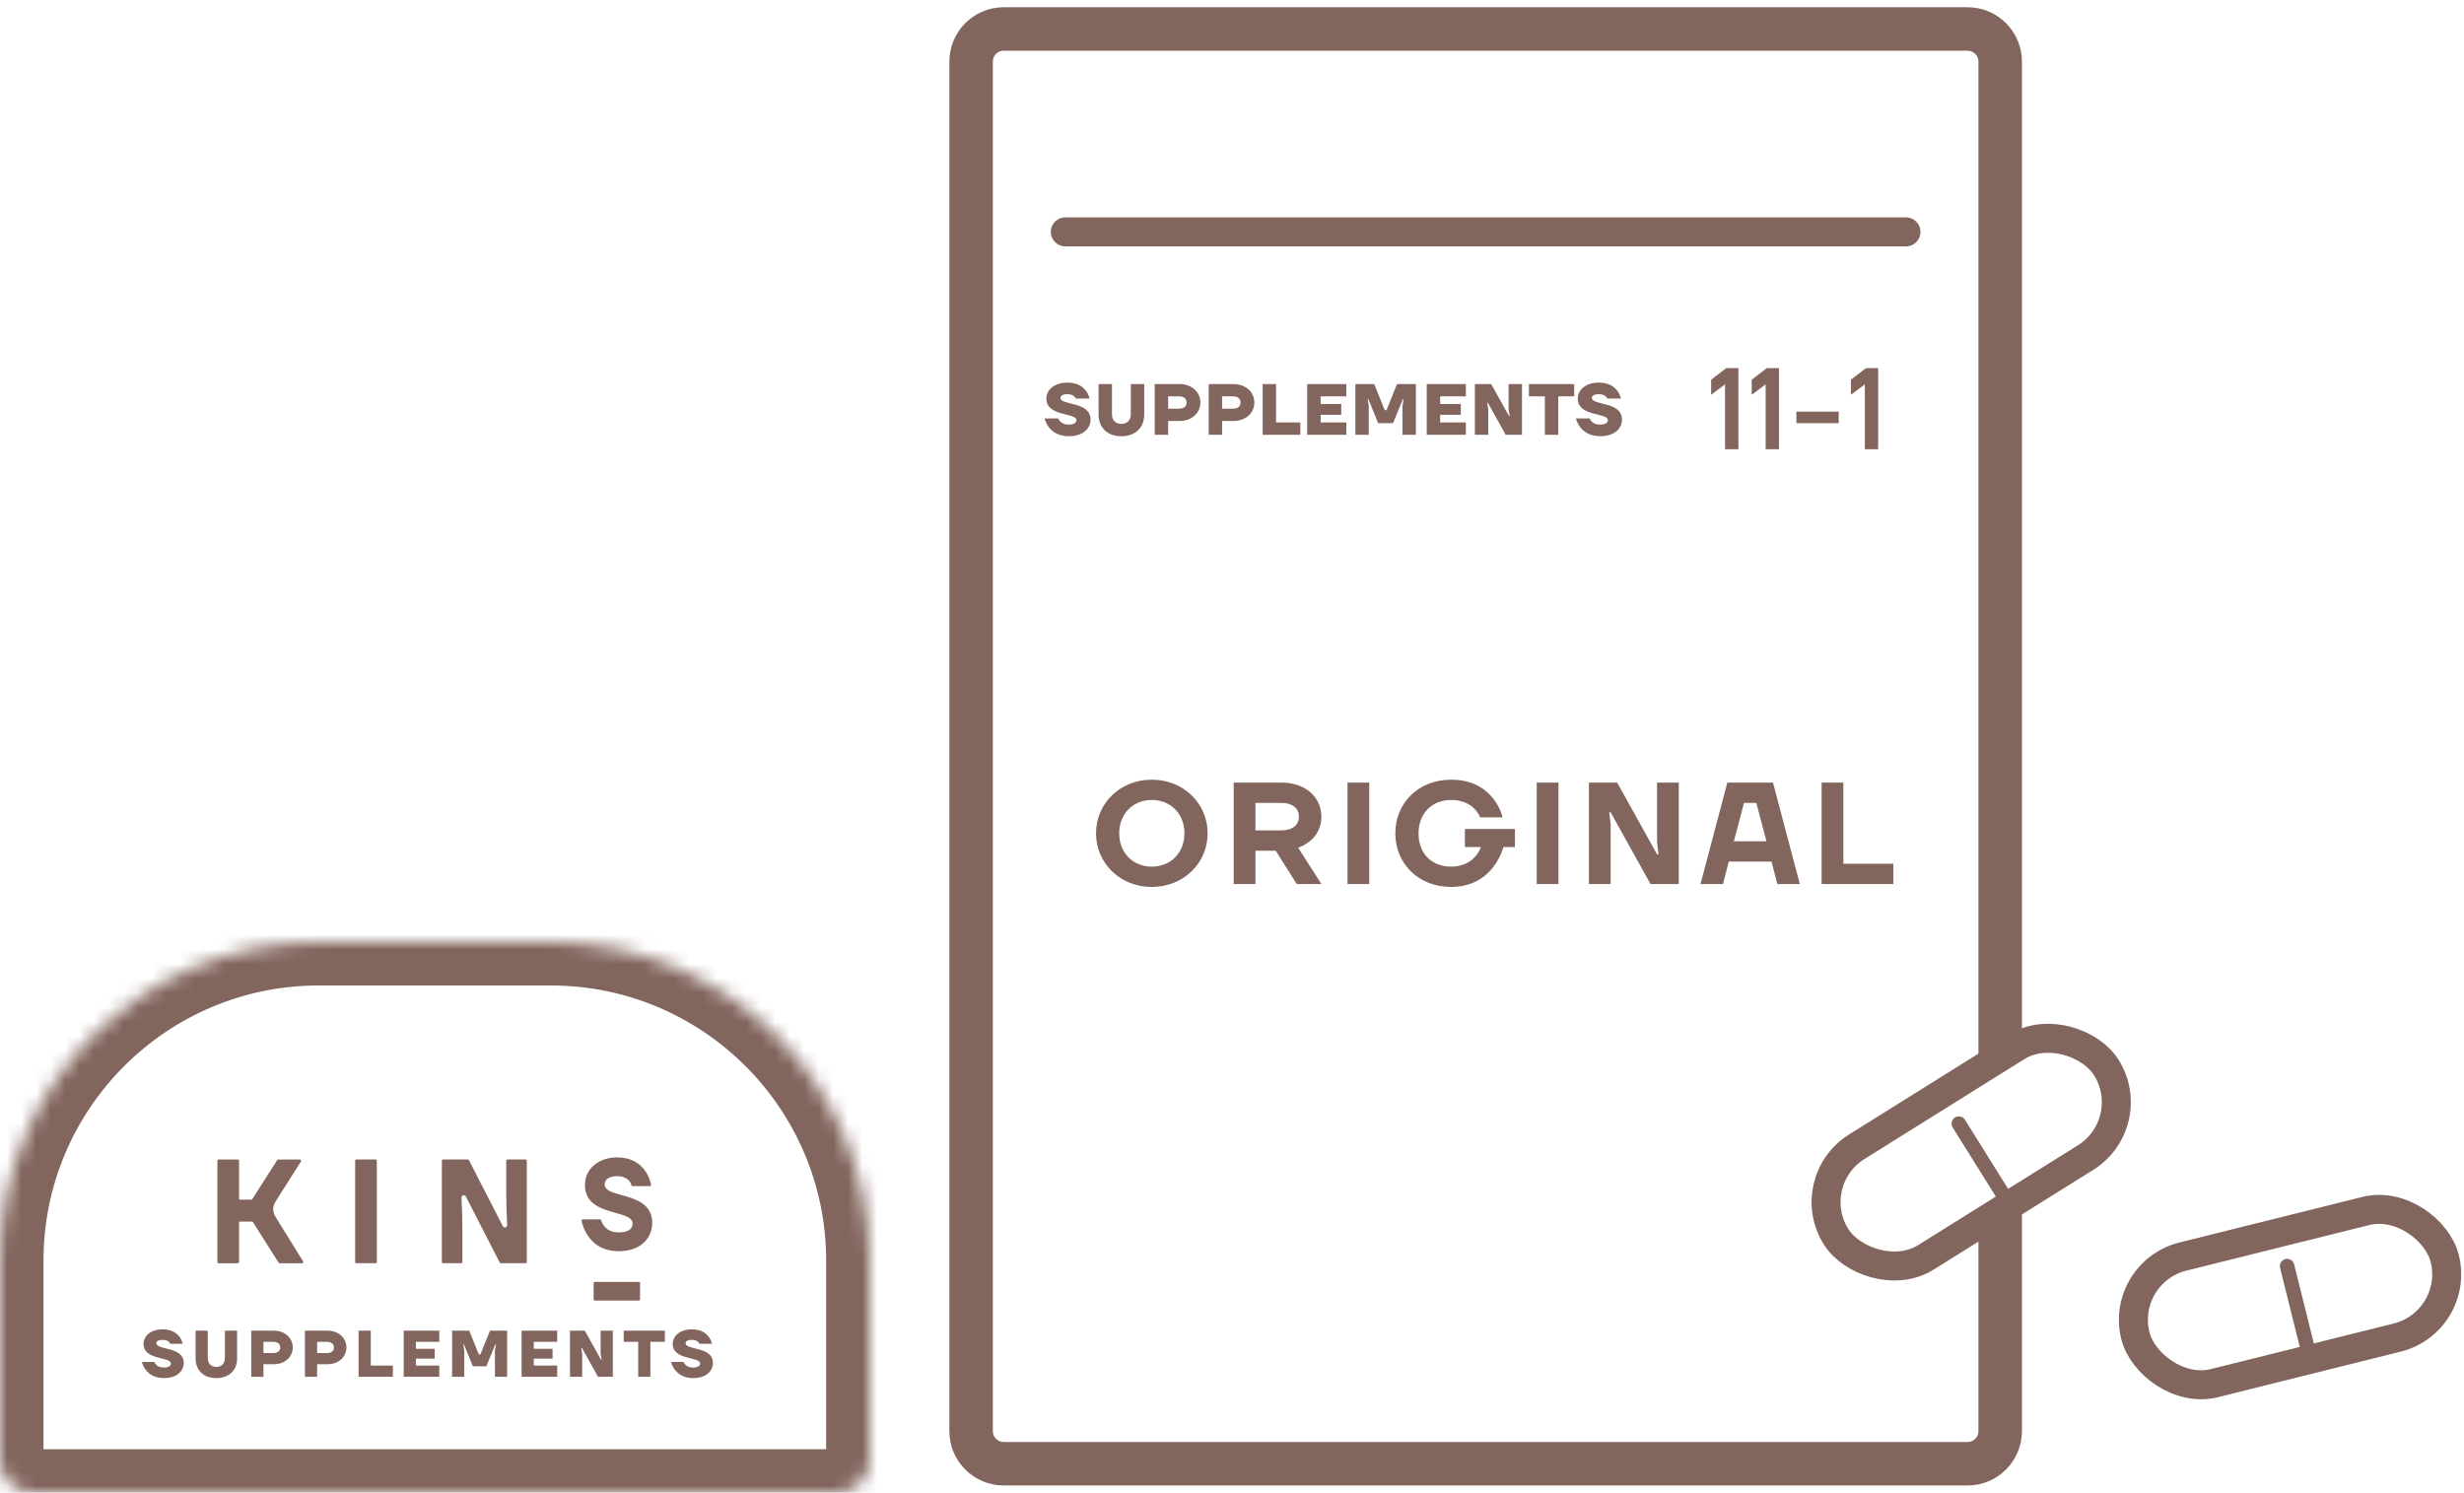
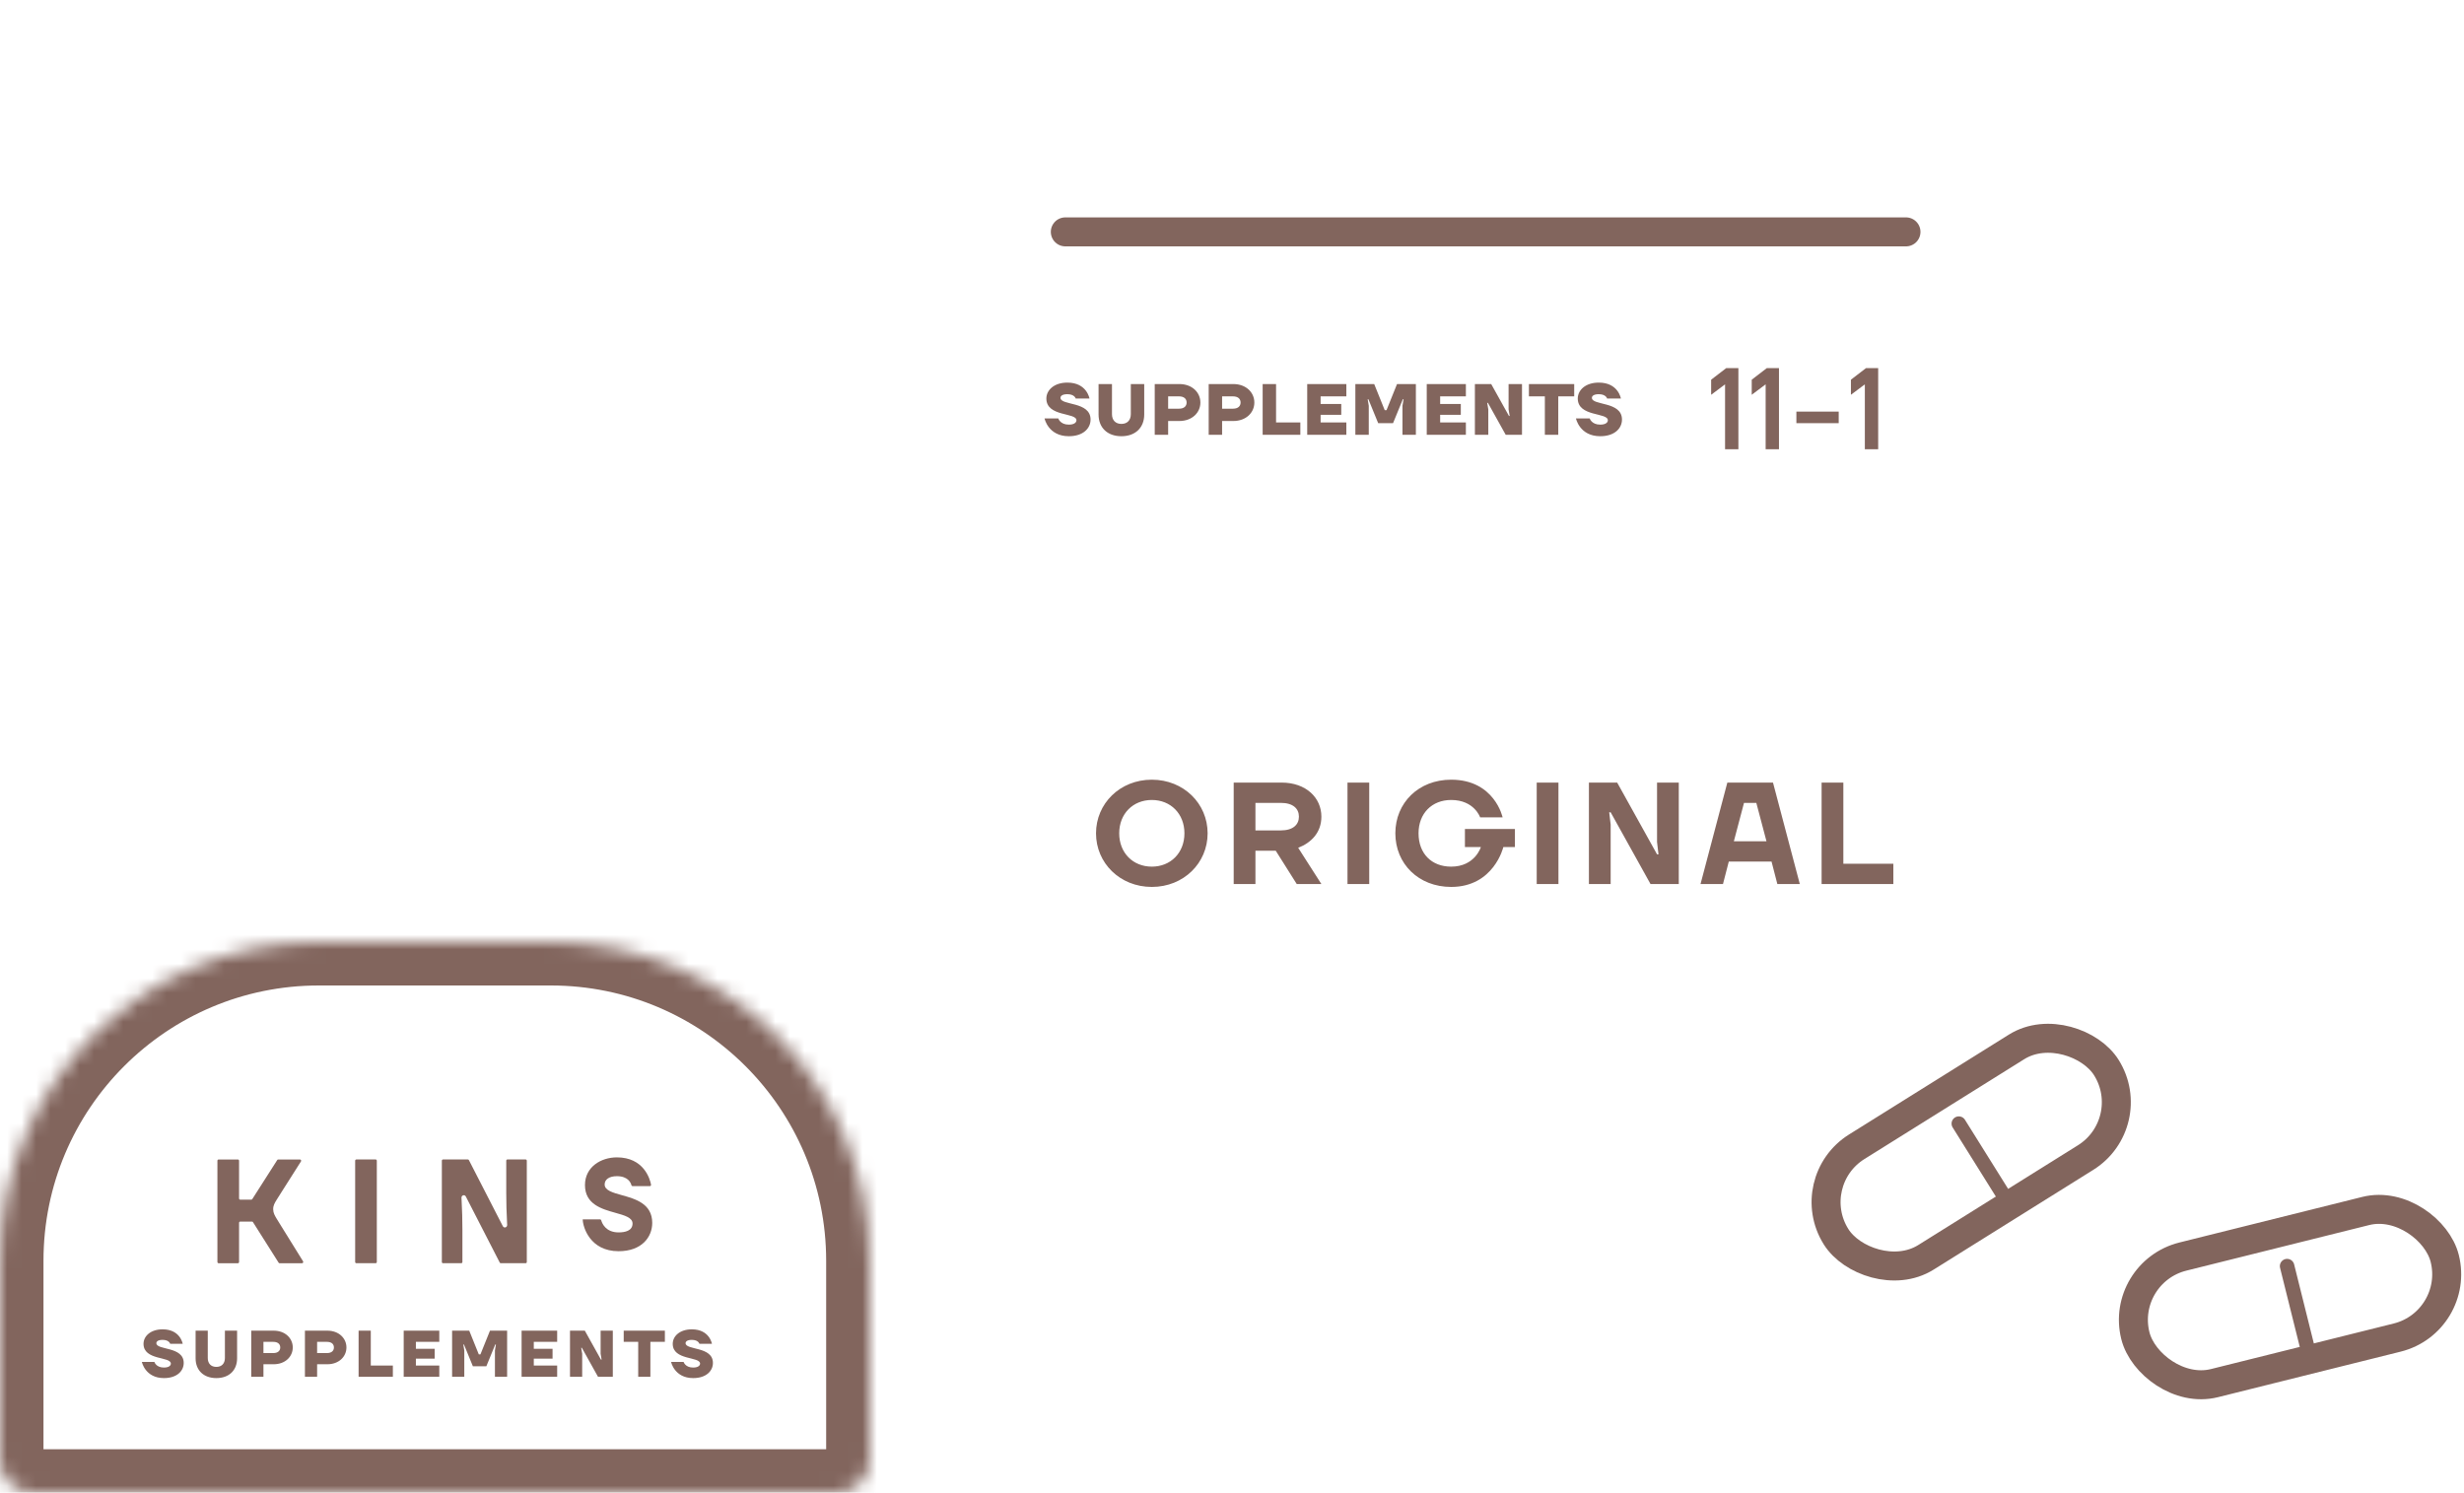
<svg xmlns="http://www.w3.org/2000/svg" width="170" height="103" viewBox="0 0 170 103" fill="none">
  <mask id="path-1-inside-1_2778_2927" fill="white">
    <path d="M0 87C0 74.85 9.85 65 22 65H38C50.15 65 60 74.85 60 87V100.751C60 101.993 58.993 103 57.751 103H2.249C1.007 103 0 101.993 0 100.751V87Z" />
  </mask>
  <path d="M0 87C0 74.85 9.85 65 22 65H38C50.15 65 60 74.85 60 87V100.751C60 101.993 58.993 103 57.751 103H2.249C1.007 103 0 101.993 0 100.751V87Z" stroke="#82655D" stroke-width="6" mask="url(#path-1-inside-1_2778_2927)" />
  <mask id="path-2-inside-2_2778_2927" fill="white">
    <rect x="10" y="62" width="39" height="8" rx="2.249" />
  </mask>
-   <rect x="10" y="62" width="39" height="8" rx="2.249" fill="#EDE3DD" stroke="#82655D" stroke-width="6" mask="url(#path-2-inside-2_2778_2927)" />
  <mask id="path-3-inside-3_2778_2927" fill="white">
-     <rect x="7" y="54" width="45" height="11" rx="2.249" />
-   </mask>
-   <rect x="7" y="54" width="45" height="11" rx="2.249" stroke="#82655D" stroke-width="6" mask="url(#path-3-inside-3_2778_2927)" />
+     </mask>
  <path d="M24.584 87.164H25.918C25.962 87.164 25.998 87.126 25.998 87.078V80.093C25.998 80.045 25.962 80.006 25.918 80.006H24.584C24.54 80.006 24.504 80.045 24.504 80.093V87.078C24.504 87.126 24.54 87.164 24.584 87.164Z" fill="#82655D" />
  <path d="M34.692 84.609L32.351 80.05C32.337 80.023 32.311 80.006 32.283 80.006H30.563C30.52 80.006 30.485 80.044 30.485 80.091V87.08C30.485 87.127 30.52 87.164 30.563 87.164H31.825C31.868 87.164 31.903 87.127 31.903 87.08V84.849C31.903 84.173 31.885 83.497 31.848 82.822L31.839 82.656C31.829 82.472 32.056 82.401 32.139 82.562L34.48 87.121C34.494 87.148 34.52 87.164 34.549 87.164H36.268C36.311 87.164 36.346 87.127 36.346 87.08V80.091C36.346 80.044 36.311 80.006 36.268 80.006H35.006C34.963 80.006 34.928 80.044 34.928 80.091V82.322C34.928 82.998 34.947 83.674 34.983 84.348L34.992 84.514C35.002 84.698 34.775 84.769 34.692 84.609Z" fill="#82655D" />
-   <path d="M42.902 82.468C42.266 82.291 41.717 82.138 41.717 81.73C41.717 81.378 42.041 81.159 42.561 81.159C43.321 81.159 43.52 81.603 43.564 81.782C43.573 81.819 43.605 81.844 43.64 81.844H44.838C44.889 81.844 44.927 81.794 44.917 81.74C44.84 81.327 44.404 79.861 42.561 79.861C41.467 79.861 40.359 80.518 40.359 81.772C40.359 83.1 41.522 83.425 42.457 83.686C43.093 83.864 43.642 84.017 43.642 84.425C43.642 84.932 43.119 85.038 42.679 85.038C41.792 85.038 41.538 84.414 41.48 84.2C41.47 84.163 41.438 84.14 41.404 84.14H40.204C40.153 84.14 40.115 84.189 40.125 84.243C40.213 84.686 40.719 86.336 42.679 86.336C44.283 86.336 45 85.355 45 84.382C45 83.054 43.837 82.729 42.902 82.468Z" fill="#82655D" />
-   <path d="M41.033 89.74H44.082C44.124 89.74 44.159 89.703 44.159 89.657V88.536C44.159 88.49 44.124 88.453 44.082 88.453H41.033C40.991 88.453 40.956 88.49 40.956 88.536V89.657C40.956 89.703 40.991 89.74 41.033 89.74Z" fill="#82655D" />
+   <path d="M42.902 82.468C42.266 82.291 41.717 82.138 41.717 81.73C41.717 81.378 42.041 81.159 42.561 81.159C43.321 81.159 43.52 81.603 43.564 81.782C43.573 81.819 43.605 81.844 43.64 81.844H44.838C44.889 81.844 44.927 81.794 44.917 81.74C44.84 81.327 44.404 79.861 42.561 79.861C41.467 79.861 40.359 80.518 40.359 81.772C40.359 83.1 41.522 83.425 42.457 83.686C43.093 83.864 43.642 84.017 43.642 84.425C43.642 84.932 43.119 85.038 42.679 85.038C41.792 85.038 41.538 84.414 41.48 84.2C41.47 84.163 41.438 84.14 41.404 84.14H40.204C40.213 84.686 40.719 86.336 42.679 86.336C44.283 86.336 45 85.355 45 84.382C45 83.054 43.837 82.729 42.902 82.468Z" fill="#82655D" />
  <path d="M19.128 80.044L17.405 82.741C17.39 82.764 17.366 82.778 17.34 82.778H16.574C16.529 82.778 16.494 82.739 16.494 82.691V80.093C16.494 80.045 16.458 80.007 16.413 80.007H15.08C15.036 80.007 15 80.045 15 80.093V87.078C15 87.126 15.036 87.165 15.08 87.165H16.413C16.458 87.165 16.494 87.126 16.494 87.078V84.378C16.494 84.33 16.529 84.291 16.574 84.291H17.386C17.413 84.291 17.438 84.305 17.453 84.329L19.223 87.127C19.237 87.15 19.262 87.165 19.289 87.165H20.841C20.905 87.165 20.944 87.087 20.908 87.03L19.433 84.653C19.315 84.462 19.194 84.271 19.078 84.078C18.96 83.88 18.852 83.699 18.848 83.444C18.844 83.187 18.952 83.008 19.073 82.81C19.191 82.618 19.313 82.429 19.433 82.239L20.764 80.142C20.801 80.085 20.762 80.007 20.698 80.007H19.194C19.167 80.007 19.143 80.021 19.128 80.044Z" fill="#82655D" />
  <path d="M9.788 93.977H10.652C10.652 93.977 10.765 94.364 11.311 94.364C11.652 94.364 11.788 94.227 11.788 94.091C11.788 93.591 9.902 93.886 9.902 92.727C9.902 92.204 10.379 91.727 11.22 91.727C12.447 91.727 12.606 92.727 12.606 92.727H11.743C11.743 92.727 11.675 92.454 11.22 92.454C10.902 92.454 10.788 92.568 10.788 92.682C10.788 93.182 12.675 92.886 12.675 94.046C12.675 94.591 12.22 95.091 11.311 95.091C10.015 95.091 9.788 93.977 9.788 93.977ZM13.495 93.727V91.818H14.335V93.704C14.335 94.091 14.563 94.318 14.926 94.318C15.29 94.318 15.517 94.091 15.517 93.704V91.818H16.358V93.727C16.358 94.546 15.813 95.091 14.926 95.091C14.04 95.091 13.495 94.546 13.495 93.727ZM17.335 95V91.818H18.881C19.676 91.818 20.199 92.341 20.199 92.977C20.199 93.614 19.676 94.136 18.881 94.136H18.176V95H17.335ZM18.176 93.364H18.858C19.176 93.364 19.335 93.204 19.335 92.977C19.335 92.75 19.176 92.591 18.858 92.591H18.176V93.364ZM21.038 95V91.818H22.584C23.379 91.818 23.902 92.341 23.902 92.977C23.902 93.614 23.379 94.136 22.584 94.136H21.879V95H21.038ZM21.879 93.364H22.561C22.879 93.364 23.038 93.204 23.038 92.977C23.038 92.75 22.879 92.591 22.561 92.591H21.879V93.364ZM24.741 95V91.818H25.582V94.227H27.105V95H24.741ZM27.853 95V91.818H30.308V92.591H28.694V93.068H29.99V93.75H28.694V94.227H30.308V95H27.853ZM31.192 95V91.818H32.374L33.033 93.454H33.147L33.806 91.818H34.988V95H34.147V93.182L34.215 92.773H34.169L33.556 94.273H32.624L32.01 92.773H31.965L32.033 93.182V95H31.192ZM35.987 95V91.818H38.441V92.591H36.828V93.068H38.123V93.75H36.828V94.227H38.441V95H35.987ZM39.326 95V91.818H40.349L41.462 93.818H41.508L41.439 93.409V91.818H42.28V95H41.258L40.144 93H40.099L40.167 93.409V95H39.326ZM43.032 92.591V91.818H45.872V92.591H44.872V95H44.032V92.591H43.032ZM46.301 93.977H47.164C47.164 93.977 47.278 94.364 47.824 94.364C48.164 94.364 48.301 94.227 48.301 94.091C48.301 93.591 46.414 93.886 46.414 92.727C46.414 92.204 46.892 91.727 47.733 91.727C48.96 91.727 49.119 92.727 49.119 92.727H48.255C48.255 92.727 48.187 92.454 47.733 92.454C47.414 92.454 47.301 92.568 47.301 92.682C47.301 93.182 49.187 92.886 49.187 94.046C49.187 94.591 48.733 95.091 47.824 95.091C46.528 95.091 46.301 93.977 46.301 93.977Z" fill="#82655D" />
-   <path d="M138 73.104V4.249C138 3.007 136.993 2 135.751 2H69.249C68.007 2 67 3.007 67 4.249V98.751C67 99.993 68.007 101 69.249 101H135.751C136.993 101 138 99.993 138 98.751V83.5" stroke="#82655D" stroke-width="3" />
  <path d="M73.5 16L131.5 16" stroke="#82655D" stroke-width="2" stroke-linecap="round" />
  <path d="M72.067 28.875H73.017C73.017 28.875 73.142 29.3 73.742 29.3C74.117 29.3 74.267 29.15 74.267 29C74.267 28.45 72.192 28.775 72.192 27.5C72.192 26.925 72.717 26.4 73.642 26.4C74.992 26.4 75.167 27.5 75.167 27.5H74.217C74.217 27.5 74.142 27.2 73.642 27.2C73.292 27.2 73.167 27.325 73.167 27.45C73.167 28 75.242 27.675 75.242 28.95C75.242 29.55 74.742 30.1 73.742 30.1C72.317 30.1 72.067 28.875 72.067 28.875ZM75.794 28.6V26.5H76.719V28.575C76.719 29 76.969 29.25 77.369 29.25C77.769 29.25 78.019 29 78.019 28.575V26.5H78.944V28.6C78.944 29.5 78.344 30.1 77.369 30.1C76.394 30.1 75.794 29.5 75.794 28.6ZM79.669 30V26.5H81.369C82.244 26.5 82.819 27.075 82.819 27.775C82.819 28.475 82.244 29.05 81.369 29.05H80.594V30H79.669ZM80.594 28.2H81.344C81.694 28.2 81.869 28.025 81.869 27.775C81.869 27.525 81.694 27.35 81.344 27.35H80.594V28.2ZM83.392 30V26.5H85.092C85.967 26.5 86.542 27.075 86.542 27.775C86.542 28.475 85.967 29.05 85.092 29.05H84.317V30H83.392ZM84.317 28.2H85.067C85.417 28.2 85.592 28.025 85.592 27.775C85.592 27.525 85.417 27.35 85.067 27.35H84.317V28.2ZM87.115 30V26.5H88.04V29.15H89.715V30H87.115ZM90.189 30V26.5H92.889V27.35H91.114V27.875H92.539V28.625H91.114V29.15H92.889V30H90.189ZM93.511 30V26.5H94.811L95.536 28.3H95.661L96.386 26.5H97.686V30H96.761V28L96.836 27.55H96.786L96.111 29.2H95.086L94.411 27.55H94.361L94.436 28V30H93.511ZM98.436 30V26.5H101.136V27.35H99.361V27.875H100.786V28.625H99.361V29.15H101.136V30H98.436ZM101.758 30V26.5H102.883L104.108 28.7H104.158L104.083 28.25V26.5H105.008V30H103.883L102.658 27.8H102.608L102.683 28.25V30H101.758ZM105.485 27.35V26.5H108.61V27.35H107.51V30H106.585V27.35H105.485ZM108.731 28.875H109.681C109.681 28.875 109.806 29.3 110.406 29.3C110.781 29.3 110.931 29.15 110.931 29C110.931 28.45 108.856 28.775 108.856 27.5C108.856 26.925 109.381 26.4 110.306 26.4C111.656 26.4 111.831 27.5 111.831 27.5H110.881C110.881 27.5 110.806 27.2 110.306 27.2C109.956 27.2 109.831 27.325 109.831 27.45C109.831 28 111.906 27.675 111.906 28.95C111.906 29.55 111.406 30.1 110.406 30.1C108.981 30.1 108.731 28.875 108.731 28.875Z" fill="#82655D" />
  <path d="M118.058 27.24V26.2L119.098 25.4H119.938V31H119.018V26.52L118.058 27.24ZM120.858 27.24V26.2L121.898 25.4H122.738V31H121.818V26.52L120.858 27.24ZM123.939 29.2V28.4H126.859V29.2H123.939ZM127.702 27.24V26.2L128.742 25.4H129.582V31H128.662V26.52L127.702 27.24Z" fill="#82655D" />
  <path d="M75.618 57.5C75.618 55.45 77.268 53.8 79.468 53.8C81.668 53.8 83.318 55.45 83.318 57.5C83.318 59.55 81.668 61.2 79.468 61.2C77.268 61.2 75.618 59.55 75.618 57.5ZM77.218 57.5C77.218 58.85 78.168 59.8 79.468 59.8C80.768 59.8 81.718 58.85 81.718 57.5C81.718 56.15 80.768 55.2 79.468 55.2C78.168 55.2 77.218 56.15 77.218 57.5ZM85.117 61V54H88.417C90.117 54 91.167 55.05 91.167 56.35C91.167 57.45 90.467 58.15 89.567 58.5L91.167 61H89.467L88.017 58.7H86.617V61H85.117ZM86.617 57.3H88.367C89.217 57.3 89.617 56.9 89.617 56.35C89.617 55.8 89.217 55.4 88.367 55.4H86.617V57.3ZM92.968 61V54H94.468V61H92.968ZM96.27 57.5C96.27 55.4 97.87 53.8 100.12 53.8C103.12 53.8 103.67 56.4 103.67 56.4H102.12C102.12 56.4 101.72 55.2 100.12 55.2C98.79 55.2 97.87 56.13 97.87 57.5C97.87 58.9 98.77 59.8 100.12 59.8C101.77 59.8 102.17 58.45 102.17 58.45H101.07V57.2H104.52V58.45H103.72C103.72 58.45 103.07 61.2 100.12 61.2C97.87 61.2 96.27 59.6 96.27 57.5ZM106.023 61V54H107.523V61H106.023ZM109.625 61V54H111.575L114.325 58.95H114.425L114.325 58.1V54H115.825V61H113.875L111.125 56.05H111.025L111.125 56.9V61H109.625ZM117.325 61L119.175 54H122.325L124.175 61H122.625L122.225 59.45H119.275L118.875 61H117.325ZM119.625 58.05H121.875L121.175 55.4H120.325L119.625 58.05ZM125.679 61V54H127.179V59.6H130.629V61H125.679Z" fill="#82655D" />
  <rect x="124.287" y="81.513" width="22" height="9" rx="4.5" transform="rotate(-32 124.287 81.513)" stroke="#82655D" stroke-width="2" />
  <path d="M138.325 82.62L135.145 77.532" stroke="#82655D" stroke-linecap="round" />
  <rect x="146.237" y="87.795" width="22" height="9" rx="4.5" transform="rotate(-14 146.237 87.795)" stroke="#82655D" stroke-width="2" />
  <path d="M159.246 93.186L157.795 87.364" stroke="#82655D" stroke-linecap="round" />
</svg>